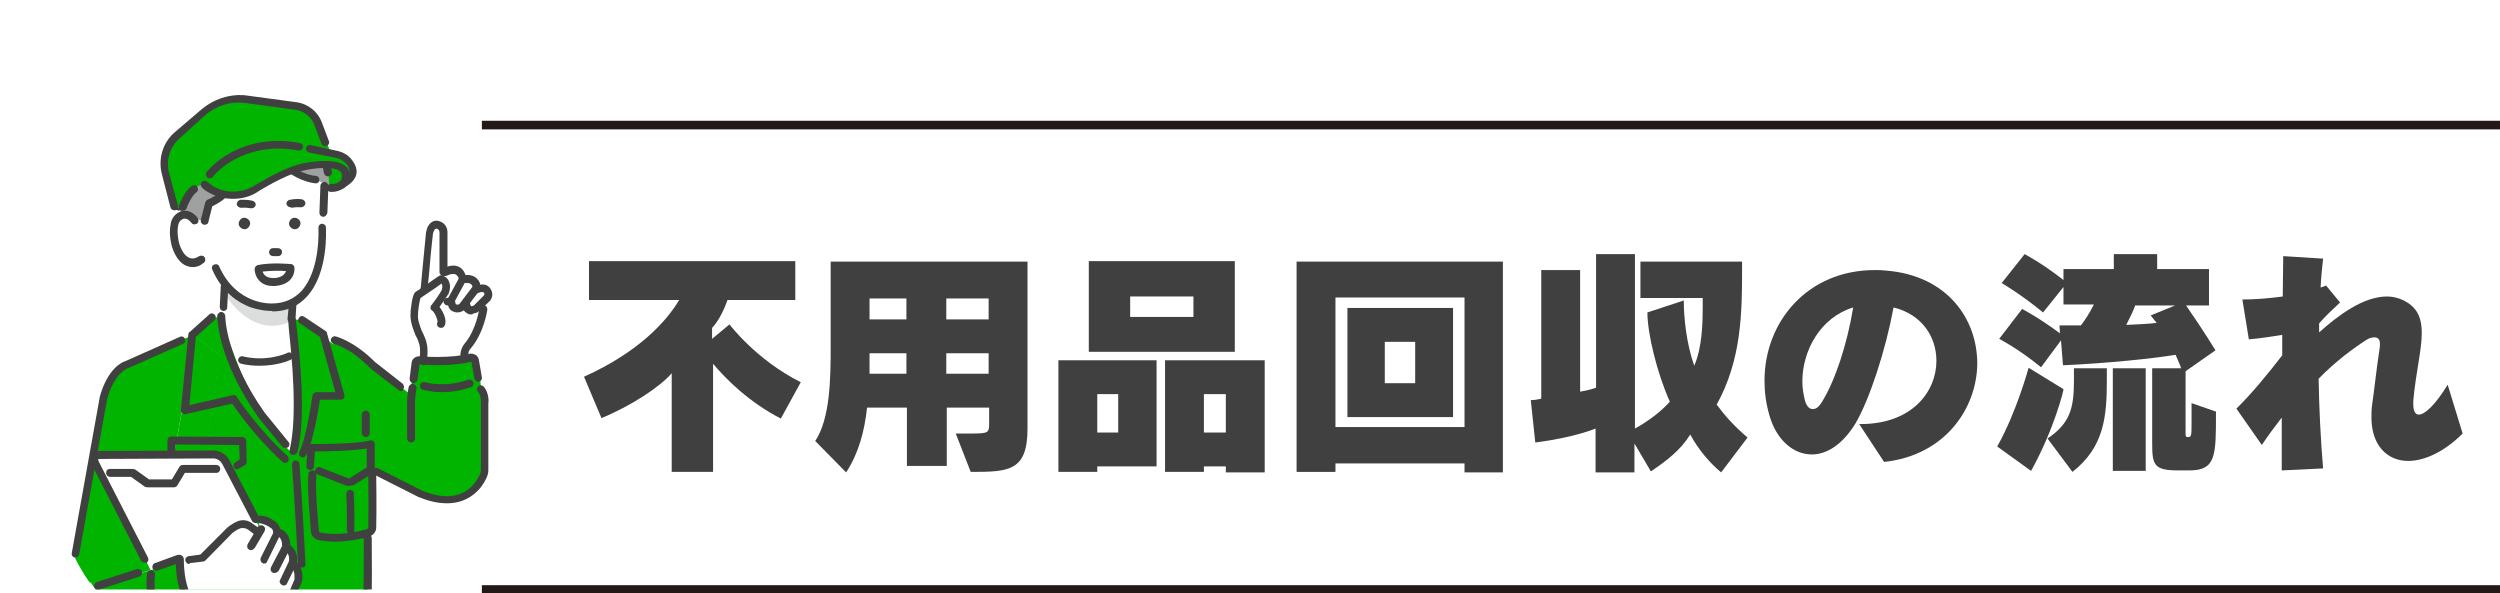
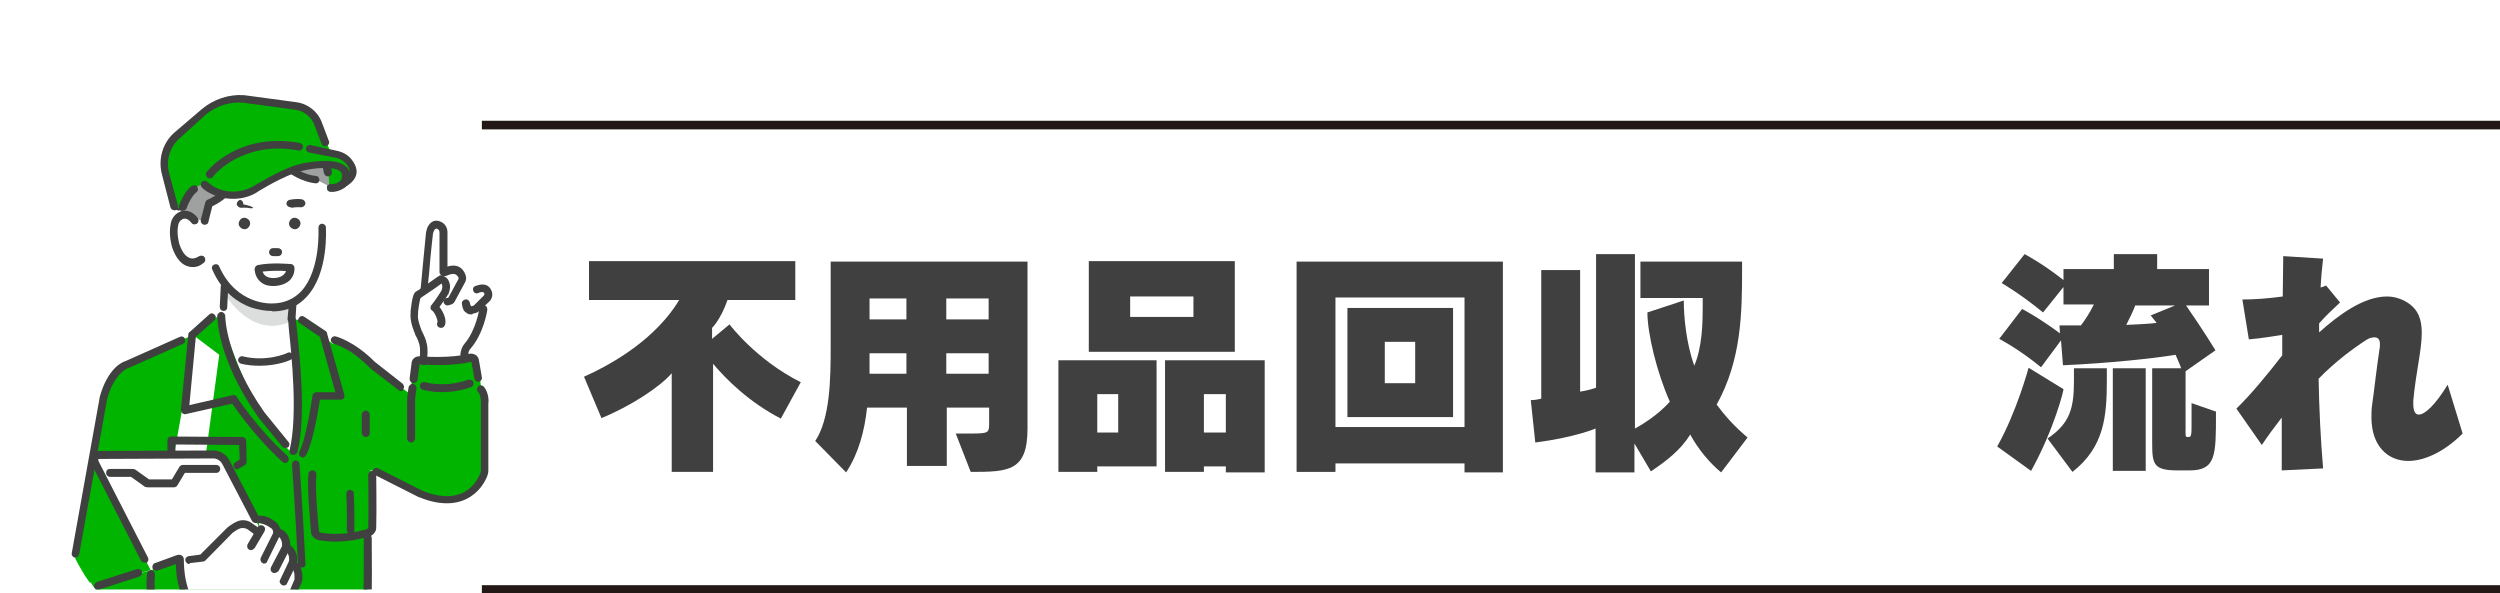
<svg xmlns="http://www.w3.org/2000/svg" xmlns:xlink="http://www.w3.org/1999/xlink" version="1.1" id="レイヤー_1" x="0px" y="0px" viewBox="0 0 501.7 119.1" style="enable-background:new 0 0 501.7 119.1;" xml:space="preserve">
  <style type="text/css">
	.st0{fill:none;}
	.st1{fill:#6AB6D8;}
	.st2{clip-path:url(#SVGID_00000140718478156655343390000002243075764444418210_);}
	.st3{fill:#00B400;}
	.st4{fill:#FFFFFF;}
	.st5{fill:#404040;}
	.st6{fill:#9FA0A0;}
	.st7{fill:#DCDDDD;}
	.st8{fill:url(#SVGID_00000088100144137273655220000005579186046884654474_);}
	.st9{fill:#404040;stroke:#231815;stroke-width:1.731;stroke-miterlimit:10;}
</style>
  <pattern y="119.1" width="19.2" height="19.2" patternUnits="userSpaceOnUse" id="新規パターンスウォッチ_2" viewBox="0 -19.2 19.2 19.2" style="overflow:visible;">
    <g>
      <rect x="0" y="-19.2" class="st0" width="19.2" height="19.2" />
      <circle class="st1" cx="9.6" cy="-9.6" r="6.1" />
      <rect x="0" y="-19.2" class="st0" width="19.2" height="19.2" />
    </g>
  </pattern>
  <g>
    <g>
      <defs>
        <rect id="SVGID_1_" width="111.4" height="118.3" />
      </defs>
      <clipPath id="SVGID_00000077315619252855937870000014569413295064993712_">
        <use xlink:href="#SVGID_1_" style="overflow:visible;" />
      </clipPath>
      <g style="clip-path:url(#SVGID_00000077315619252855937870000014569413295064993712_);">
        <path class="st3" d="M74.6,84.9L72,72.7l-12-8.5l-15-1.6l-5.7,4l-0.2,0.9l4.9,3.7l-6.5,48.3c1.5,2.8,3.3,4.7,3.3,4.7l-4.5,2.9     l-1.5,3l-1.9,0.7c6.7,3.9,14.6,6.1,22.9,6.1c5.5,0,10.8-1,15.8-2.8c0.6-0.2,1.1-0.4,1.7-0.6l0.7-23.8L74.6,84.9z" />
        <path class="st3" d="M20.2,117.2l10.4-2.9l0.2-0.1l8.4-46.7l-0.4-0.3l-14.4,6.3c0,0-3.9,4.2-4.2,9.7l-5.1,28.9     c0.9,1.7,1.8,3.3,2.9,4.8L20.2,117.2z" />
-         <path class="st3" d="M36,112.4c-0.4,2.4,0.5,5,1.6,7.1l6.5-48.3l-4.9-3.7l-8.4,46.7L36,112.4z" />
        <g>
          <path class="st4" d="M84.8,75.4l0.4-4.5c0,0-3.1-6.5-1.5-10.4l1.5-2.1l1.5-12.9c0,0,1.5-1.6,2.3,0.5l0.5,8.7      c0,0,1.7-2.1,3.4,0.7c0,0,2.3,0.5,2.8,2.4c0,0,2.4-0.2,2.2,2.1l-0.9,2.6c0,0-1.8,6.7-3.6,8.3v6.7C93.5,77.4,86.1,80.8,84.8,75.4      z" />
          <path class="st3" d="M82.3,76.4l1.2-4.3c0,0,8,1.8,11.7-0.5l1,5.1C96.2,76.8,87.9,82.3,82.3,76.4z" />
          <path class="st5" d="M85.2,58.9C85.2,58.9,85.1,58.9,85.2,58.9c-0.5,0-0.8-0.4-0.8-0.8c0-0.1,0-0.1,0-0.2      c0.1-0.4,0.2-2.2,0.4-4.1c0.3-3,0.6-6.3,0.7-7.2c0.1-0.4,0.2-1,0.6-1.5c0.5-0.7,1.3-1,2.1-0.7c1,0.3,1.6,1.2,1.6,2.2l0,8      c0,0.4-0.3,0.8-0.8,0.8c0,0,0,0,0,0c-0.4,0-0.8-0.4-0.8-0.8l0-8c0-0.3-0.2-0.6-0.5-0.7c-0.1,0-0.2-0.1-0.5,0.2      c-0.1,0.2-0.2,0.4-0.3,0.7c-0.1,0.9-0.5,4.4-0.7,7.1c-0.1,1.1-0.2,2.2-0.3,3c0,0.4-0.1,0.7-0.1,0.9C86,58.2,85.9,58.9,85.2,58.9      z M84.6,57.6c-0.1,0.1-0.1,0.2-0.2,0.3C84.5,57.7,84.5,57.6,84.6,57.6z M85.2,57.3c-0.1,0-0.2,0-0.3,0.1      C85,57.3,85.1,57.3,85.2,57.3C85.2,57.3,85.2,57.3,85.2,57.3z" />
          <path class="st5" d="M89.8,61.3c-0.4,0-0.7-0.3-0.8-0.7c0-0.4,0.3-0.8,0.7-0.8c0.1,0,0.2,0,0.3-0.1l2-3.7c0.1-0.2,0-0.4-0.2-0.6      c-0.6-0.9-2-0.1-2.1-0.1c-0.4,0.2-0.8,0.1-1.1-0.3c-0.2-0.4-0.1-0.8,0.3-1.1c1-0.6,3.1-1.2,4.2,0.6c0.6,1,0.5,1.7,0.2,2.2      l-2.1,3.9c-0.1,0.1-0.1,0.2-0.3,0.3C91,60.9,90.5,61.2,89.8,61.3C89.9,61.3,89.8,61.3,89.8,61.3z" />
-           <path class="st5" d="M91.8,62.7c-0.2,0-0.4,0-0.6-0.1c-0.8-0.2-1.3-0.8-1.3-1.7c0-0.4,0.3-0.8,0.7-0.8c0.4,0,0.8,0.3,0.8,0.7      c0,0.2,0.1,0.3,0.2,0.3c0.2,0.1,0.5,0,0.6-0.1l2.5-3.3c0.1-0.1,0.1-0.2,0.1-0.3c-0.3-0.7-1.1-0.6-1.1-0.6      c-0.4,0.1-0.8-0.2-0.9-0.7c-0.1-0.4,0.2-0.8,0.7-0.9c0.7-0.1,2.2,0.1,2.8,1.6c0.2,0.6,0.1,1.3-0.3,1.8l-2.5,3.3      C93.1,62.4,92.4,62.7,91.8,62.7z" />
          <path class="st5" d="M94.6,63.1c-0.4,0-0.8-0.1-1.1-0.4c-0.5-0.3-0.7-0.9-0.8-1.7c-0.1-0.4,0.2-0.8,0.7-0.9      c0.4-0.1,0.8,0.2,0.9,0.7c0.1,0.5,0.2,0.6,0.2,0.6c0.1,0.1,0.2,0,0.3,0c0.2,0,0.3-0.1,0.4-0.2l1.9-1.9c0.1-0.1,0.1-0.3,0.1-0.4      c0-0.1-0.1-0.2-0.3-0.3c-0.1,0-0.6,0-0.9,0.2c-0.4,0.2-0.9,0-1-0.4c-0.2-0.4,0-0.9,0.4-1c0.3-0.1,1.3-0.5,2.1-0.2      c0.6,0.2,1,0.7,1.2,1.3c0.2,0.6,0.1,1.2-0.3,1.8c0,0-0.1,0.1-0.1,0.1l-2,1.9c-0.3,0.3-0.8,0.6-1.3,0.6      C94.8,63.1,94.7,63.1,94.6,63.1z" />
          <path class="st5" d="M85,73.3C85,73.3,85,73.3,85,73.3c-0.5,0-0.8-0.4-0.8-0.9l0.1-1.6c0-0.5,0-1-0.1-1.5      c-0.1-0.5-0.4-1.3-0.9-2.2c0,0,0,0,0-0.1c-0.1-0.2-1.1-2.4-0.9-4.2c0-0.1,0-0.2,0-0.4c0.3-2.7,0.6-3.6,1.1-3.9      c0.9-0.5,2.1-1.4,3.1-2.1c1.7-1.2,1.8-1.3,2.2-1.1c0.6,0.2,1.1,0.6,1.3,1.2c0.3,0.7,0.3,1.5-0.1,2.5c0,0,0,0.1-0.1,0.1      c0,0.1-1,1.5-1.7,2.5c0.8,1,1.6,2.8,1,3.8c-0.2,0.4-0.7,0.5-1.1,0.3c-0.4-0.2-0.5-0.7-0.3-1.1c0.1-0.4-0.6-2-1.1-2.3      c-0.2-0.1-0.3-0.3-0.3-0.5c0-0.2,0-0.4,0.2-0.6c0.6-0.7,1.8-2.5,2-2.9c0.2-0.5,0.2-0.9,0.1-1.2c0-0.1-0.1-0.2-0.1-0.2      c-0.3,0.2-0.7,0.5-1.1,0.8c-1,0.7-2.2,1.5-3.1,2.1c-0.1,0.3-0.3,1-0.5,2.8c0,0.2,0,0.3,0,0.4c-0.2,1.1,0.5,2.7,0.7,3.3      c0.5,1,0.9,1.9,1,2.5c0.2,0.7,0.2,1.3,0.2,2l-0.1,1.6C85.8,73,85.4,73.3,85,73.3z M88.1,64.9C88.1,64.9,88.1,64.9,88.1,64.9      C88.1,64.9,88.1,64.9,88.1,64.9z" />
          <path class="st5" d="M93.2,72.9c-0.4,0-0.8-0.3-0.8-0.8l0-1c0,0,0-0.1,0-0.1c0.1-0.7,0.3-1.4,0.8-2c2.4-2.8,3-7.1,3-7.1      c0.1-0.4,0.5-0.7,0.9-0.7c0.4,0.1,0.7,0.4,0.7,0.9c0,0.2-0.7,4.8-3.4,7.9c-0.3,0.3-0.4,0.6-0.4,1l0,0.9      C93.9,72.5,93.6,72.8,93.2,72.9C93.2,72.9,93.2,72.9,93.2,72.9z" />
          <path class="st3" d="M66.9,68.3c0,0,4.2,2.6,8.9,6l6.7,4.9l-0.6,18.9l-15.7-7.9L66.9,68.3z" />
          <path class="st3" d="M82.8,75l-2.4,22.2c0,0,9.3,6.3,14.5,0.8l2.8-4l-1.4-19C96.4,75,89.9,77.2,82.8,75z" />
          <path class="st4" d="M45.2,53.4c0,0.2-0.7,10.3-0.7,10.3s5,19,14.5,27.6c0,0,1.2-12.2,0.7-19.8l-0.9-6.7l-0.4-1.7l0.5-7.3      L45.2,53.4z" />
          <polygon class="st3" points="65,32.5 65.4,38.2 68.4,37.9 71.1,35.2 68.4,32.2     " />
          <path class="st4" d="M65.7,36.7L58.7,29l-16,1.5L39,44.1c0,0-1.3-1.8-2.9-1c-0.6,0.3-1,0.9-1.2,1.6c-0.2,0.9-0.4,2.3,0.2,4.5      c0,0,1.3,5.1,5.3,3l2.9,1.5c3.7,9.4,12.1,8.5,12.1,8.5C65.5,61.8,65,48.3,65,48.3l0.5-5.8l0.2-5.4V36.7z" />
          <path class="st6" d="M63.4,36c-3.2-0.3-6.3-3-7.5-4.3c-0.4-0.4-0.8-0.6-1.2-0.8c-3.5-1.3-6,1.9-6,1.9l-1,1.8      c0,0-0.7,5.2-5.9,6.5l-0.4,3.3l-4.9-1l-0.7-2c-2-11.4,7-12.6,7-12.6l1.7-1.5c0,0,1.4-3.2,8.5-3.1c0,0,11.3,0.3,12.9,10.4      l0.2,2.8L63.4,36z" />
          <path class="st7" d="M44.7,55.4c0,0,5.8,8.4,14.5,5.6v3c0,0-7.3,5.5-14.4-5.4L44.7,55.4z" />
-           <path class="st5" d="M64.9,43.5C64.9,43.5,64.9,43.5,64.9,43.5c-0.5,0-0.8-0.4-0.8-0.8l0.2-5.4c0-0.4,0.4-0.8,0.8-0.8      c0.4,0,0.8,0.4,0.8,0.8l-0.2,5.4C65.6,43.1,65.3,43.5,64.9,43.5z" />
          <path class="st5" d="M54.4,62.4c-0.7,0-2.3-0.1-4.3-0.8c-2.3-0.9-5.5-2.9-7.5-7.5c-0.2-0.4,0-0.9,0.4-1c0.4-0.2,0.9,0,1,0.4      c3.5,7.8,10.5,7.4,10.6,7.4c0,0,0,0,0,0c2.4,0,4.4-0.9,5.9-2.5c3.9-4.3,3.4-12.6,3.4-12.7c0-0.4,0.3-0.8,0.7-0.8      c0.4,0,0.8,0.3,0.8,0.7c0,0.4,0.6,9.1-3.8,13.9c-1.8,2-4.1,3-7,3C54.7,62.4,54.6,62.4,54.4,62.4z" />
          <path class="st5" d="M38.7,53.6c-0.5,0-0.9-0.1-1.4-0.3c-2-0.9-2.7-3.6-2.8-3.8c-0.6-2.3-0.4-3.9-0.2-4.8      c0.2-0.9,0.8-1.7,1.6-2.1c1.8-0.9,3.3,0.4,3.8,1.2c0.2,0.4,0.2,0.8-0.2,1.1c-0.4,0.2-0.8,0.2-1.1-0.2c-0.1-0.1-0.9-1.2-1.8-0.7      c-0.4,0.2-0.7,0.6-0.8,1c-0.2,0.8-0.3,2.1,0.2,4c0.2,0.6,0.8,2.2,1.9,2.7c0.6,0.3,1.3,0.2,2.1-0.3c0.4-0.2,0.9-0.1,1.1,0.3      c0.2,0.4,0.1,0.9-0.3,1.1C40.1,53.4,39.4,53.6,38.7,53.6z" />
          <path class="st5" d="M49.1,46L49.1,46c-0.6,0-1.2-0.5-1.2-1.1l0,0c0-0.6,0.5-1.2,1.1-1.2l0,0c0.6,0,1.2,0.5,1.2,1.1l0,0      C50.2,45.4,49.7,46,49.1,46z" />
          <path class="st5" d="M59.2,46L59.2,46c-0.6,0-1.2-0.5-1.2-1.1l0,0c0-0.6,0.5-1.2,1.1-1.2l0,0c0.6,0,1.2,0.5,1.2,1.1l0,0      C60.3,45.4,59.8,46,59.2,46z" />
-           <path class="st5" d="M50.5,41.8c-0.1,0-0.1,0-0.2,0c-0.9-0.2-1.9-0.1-1.9-0.1c-0.4,0-0.8-0.3-0.9-0.7c0-0.4,0.3-0.8,0.7-0.9      c0.1,0,1.3-0.1,2.5,0.2c0.4,0.1,0.7,0.5,0.6,0.9C51.2,41.5,50.9,41.8,50.5,41.8z" />
+           <path class="st5" d="M50.5,41.8c-0.1,0-0.1,0-0.2,0c-0.9-0.2-1.9-0.1-1.9-0.1c-0.4,0-0.8-0.3-0.9-0.7c0-0.4,0.3-0.8,0.7-0.9      c0.4,0.1,0.7,0.5,0.6,0.9C51.2,41.5,50.9,41.8,50.5,41.8z" />
          <path class="st5" d="M58.3,41.6c-0.4,0-0.7-0.3-0.8-0.6c-0.1-0.4,0.2-0.8,0.6-0.9c0.1,0,1.3-0.3,2.5-0.1      c0.4,0.1,0.7,0.4,0.7,0.9c-0.1,0.4-0.5,0.7-0.9,0.7c-0.9-0.1-1.9,0.1-1.9,0.1C58.4,41.6,58.4,41.6,58.3,41.6z" />
          <path class="st5" d="M55.8,51.4h-1c-0.4,0-0.8-0.3-0.8-0.8c0-0.4,0.3-0.8,0.8-0.8h1c0.4,0,0.8,0.3,0.8,0.8      C56.6,51,56.3,51.4,55.8,51.4z" />
          <path class="st5" d="M41.1,45.1c-0.1,0-0.1,0-0.2,0c-0.4-0.1-0.7-0.5-0.6-1l0.9-3.5c0.1-0.2,0.2-0.4,0.4-0.5      c4.5-1.9,5.2-5.6,5.2-5.6c0.1-0.4,0.5-0.7,0.9-0.6c0.4,0.1,0.7,0.5,0.6,0.9c0,0.2-0.8,4.3-5.7,6.6l-0.8,3.2      C41.8,44.9,41.4,45.1,41.1,45.1z" />
          <path class="st5" d="M63.4,36.8C63.4,36.8,63.3,36.8,63.4,36.8c-3-0.3-5.3-2-6.8-3.1c-0.3-0.2-0.5-0.4-0.8-0.5      c-1.1-0.7-1.5-1-1.9-1.1c-2.9-1.1-4.6,1.3-4.6,1.3c-0.3,0.4-0.7,0.4-1.1,0.2c-0.4-0.3-0.4-0.7-0.2-1.1c0.8-1.2,3.3-3,6.4-1.9      c0.6,0.2,1.1,0.6,2.2,1.3c0.2,0.2,0.5,0.4,0.8,0.6c1.5,1.1,3.5,2.6,6,2.8c0.4,0,0.7,0.4,0.7,0.8C64.1,36.5,63.8,36.8,63.4,36.8z      " />
          <path class="st5" d="M65.8,35.4c-0.4,0-0.7-0.3-0.8-0.7c-0.6-3.9-2.8-6.7-6.5-8.4c-2.9-1.3-5.6-1.4-5.6-1.4      c-6.4-0.1-7.8,2.6-7.8,2.6c-0.2,0.4-0.6,0.6-1,0.4c-0.4-0.2-0.6-0.6-0.4-1c0.1-0.2,1.7-3.7,9.2-3.5c0.1,0,3,0.1,6.2,1.5      c4.2,1.9,6.8,5.2,7.5,9.6c0.1,0.4-0.2,0.8-0.7,0.9C65.9,35.4,65.8,35.4,65.8,35.4z" />
          <path class="st5" d="M35.7,42.2c-0.4,0-0.7-0.3-0.8-0.6c-0.7-4.1-0.2-7.4,1.6-9.8c2.3-3.2,5.8-3.7,6-3.7      c0.4-0.1,0.8,0.2,0.9,0.7c0.1,0.4-0.2,0.8-0.7,0.9l0,0c0,0-3,0.4-5,3.1c-1.5,2.1-2,5-1.3,8.6c0.1,0.4-0.2,0.8-0.6,0.9      C35.8,42.2,35.7,42.2,35.7,42.2z" />
          <path class="st5" d="M58.5,64.8C58.5,64.8,58.5,64.8,58.5,64.8c-0.5,0-0.8-0.4-0.8-0.8l0.3-3.2c0-0.4,0.4-0.8,0.8-0.7      c0.4,0,0.8,0.4,0.7,0.8L59.3,64C59.3,64.4,58.9,64.8,58.5,64.8z" />
          <path class="st5" d="M44.9,62.4C44.9,62.4,44.8,62.4,44.9,62.4c-0.5,0-0.8-0.4-0.8-0.8l0.2-4.1c0-0.4,0.4-0.8,0.8-0.7      c0.4,0,0.8,0.4,0.7,0.8l-0.2,4.1C45.6,62.1,45.3,62.4,44.9,62.4z" />
          <path class="st5" d="M15.1,111.9c0,0-0.1,0-0.1,0c-0.4-0.1-0.7-0.5-0.6-0.9L20,79.8c0,0,0,0,0-0.1c1.6-5.8,4.6-7.1,5.1-7.2      l11-4.9c0.4-0.2,0.9,0,1,0.4c0.2,0.4,0,0.9-0.4,1l-11,4.9c0,0-0.1,0-0.1,0c0,0-2.7,1-4.1,6.2l-5.6,31.1      C15.8,111.6,15.5,111.9,15.1,111.9z" />
          <path class="st4" d="M61.2,126.8l-22.9,0.1c-0.9,0-2-0.7-2.4-1.5L19.1,92.8c-0.4-0.8-0.1-1.5,0.9-1.5l22.9-0.1      c0.9,0,2,0.7,2.4,1.5L62,125.2C62.5,126.1,62.1,126.8,61.2,126.8z" />
          <pattern id="SVGID_00000007399637872990047210000010077743314835053954_" xlink:href="#譁ｰ隕上ヱ繧ｿ繝ｼ繝ｳ繧ｹ繧ｦ繧ｩ繝メ_2" patternTransform="matrix(5.108244e-02 -5.108244e-02 5.108244e-02 5.108244e-02 -7539.312 -8254.769)">
				</pattern>
          <path style="fill:url(#SVGID_00000007399637872990047210000010077743314835053954_);" d="M61.2,126.8l-22.9,0.1      c-0.9,0-2-0.7-2.4-1.5L19.1,92.8c-0.4-0.8-0.1-1.5,0.9-1.5l22.9-0.1c0.9,0,2,0.7,2.4,1.5L62,125.2      C62.5,126.1,62.1,126.8,61.2,126.8z" />
          <path class="st4" d="M37.5,112.4l3.1-0.3l5.6-6c0,0,3.5-0.2,5.3,0.2c1,0.2,0.1-1.8,0.8-2c0,0,2.6,0.8,3.3,2.5      c0,0,1.1-0.2,1.8,2.3c0,0,1.2,0.3,1.4,3l0.2,1.4c0,0,1.5,0.9,1.2,3l-2.4,4.1c0,0-1.9,1.2-5.3,0.7l-7.5,0.1l-5,2.6      c0,0-4.9-8.3-4.3-11.2L37.5,112.4z" />
          <path class="st5" d="M34.9,97.8h-5.3c-0.2,0-0.3-0.1-0.5-0.1l-2.8-2h-4.2c-0.4,0-0.8-0.3-0.8-0.8s0.3-0.8,0.8-0.8h4.5      c0.2,0,0.3,0.1,0.5,0.1l2.8,2h4.6l1.5-2.5c0.1-0.2,0.4-0.4,0.7-0.4h6.7c0.4,0,0.8,0.3,0.8,0.8c0,0.4-0.3,0.8-0.8,0.8h-6.3      l-1.5,2.5C35.5,97.6,35.2,97.8,34.9,97.8z" />
          <path class="st5" d="M43.8,127.7c-0.4,0-0.8-0.3-0.8-0.8c0-0.4,0.3-0.8,0.8-0.8l17.4-0.1c0.2,0,0.2,0,0.3-0.1c0,0,0-0.1-0.1-0.4      l-2.4-4.7c-0.2-0.4,0-0.9,0.3-1.1c0.4-0.2,0.9,0,1.1,0.3l2.4,4.7c0.3,0.7,0.4,1.3,0,1.9c-0.3,0.5-0.9,0.8-1.6,0.8L43.8,127.7      C43.8,127.7,43.8,127.7,43.8,127.7z" />
          <path class="st5" d="M29,112.9c-0.3,0-0.6-0.2-0.7-0.4l-9.9-19.3c-0.3-0.7-0.4-1.3,0-1.9c0.3-0.5,0.9-0.8,1.6-0.8l22.9-0.1      c0,0,0,0,0,0c1.2,0,2.5,0.8,3.1,1.9l6,11.5c0.2,0.4,0,0.9-0.3,1.1c-0.4,0.2-0.9,0-1.1-0.3l-6-11.5c-0.3-0.6-1.1-1.1-1.7-1.1      c0,0,0,0,0,0l-22.9,0.1c-0.2,0-0.2,0-0.3,0.1c0,0,0,0.1,0.1,0.4l9.9,19.3c0.2,0.4,0,0.9-0.3,1.1C29.2,112.8,29.1,112.9,29,112.9      z" />
          <path class="st5" d="M38,113.2c-0.4,0-0.7-0.3-0.8-0.7c-0.1-0.4,0.2-0.8,0.7-0.9l2.3-0.3l5.4-5.4c0,0,0,0,0,0      c0,0,0.9-0.8,2.1-1.3c1-0.4,2.2-0.2,3,0.5L52,106c0.3,0.3,0.4,0.8,0.1,1.1c-0.3,0.3-0.8,0.4-1.1,0.1l-1.2-0.9      c-0.4-0.3-1-0.4-1.5-0.3c-0.9,0.3-1.5,0.9-1.6,0.9l-5.5,5.6c-0.1,0.1-0.3,0.2-0.5,0.2l-2.6,0.3C38.1,113.1,38,113.2,38,113.2z" />
          <path class="st5" d="M53,113.1c-0.1,0-0.2,0-0.3-0.1c-0.4-0.2-0.5-0.7-0.4-1l2.5-5c0.1-0.6-0.3-1-0.4-1l-0.6-0.4      c-0.5-0.3-1.1-0.5-1.7-0.6c-0.4-0.1-0.7-0.4-0.7-0.8c0-0.4,0.4-0.7,0.8-0.7h0.4c0.2,0,0.3,0.1,0.5,0.1c0.6,0.1,1.1,0.4,1.6,0.7      l0.6,0.4c0,0,0,0,0,0c0.5,0.4,1.2,1.3,0.9,2.7c0,0.1,0,0.1-0.1,0.2l-2.5,5.1C53.6,112.9,53.3,113.1,53,113.1z" />
          <path class="st5" d="M55.1,115c-0.1,0-0.2,0-0.4-0.1c-0.4-0.2-0.5-0.7-0.3-1.1l2.2-4.2c0.1-1.5-0.7-1.9-0.8-2      c-0.4-0.2-0.6-0.6-0.4-1c0.2-0.4,0.6-0.6,1-0.4c0.8,0.3,2.1,1.5,1.8,3.8c0,0.1,0,0.2-0.1,0.3l-2.2,4.3      C55.6,114.8,55.4,115,55.1,115z M57.3,109.9L57.3,109.9L57.3,109.9z" />
          <path class="st5" d="M56.9,117.5c-0.1,0-0.2,0-0.3-0.1c-0.4-0.2-0.6-0.7-0.4-1l1.8-3.8c0.2-1.5-0.7-2-0.8-2      c-0.4-0.2-0.6-0.6-0.4-1c0.2-0.4,0.6-0.6,1-0.4c0.8,0.3,2.1,1.5,1.8,3.8c0,0.1,0,0.2-0.1,0.2l-1.9,3.9      C57.5,117.4,57.2,117.5,56.9,117.5z M58.8,112.8L58.8,112.8L58.8,112.8z" />
          <path class="st5" d="M42.1,123.2c-0.3,0-0.6-0.2-0.7-0.4c-0.2-0.4,0-0.9,0.4-1l2.5-1.2c0.1,0,0.2-0.1,0.3-0.1l9.8-0.1      c2.9,0,3.7-1.7,3.7-1.8l1-2.3c0-0.1,0-0.1,0-0.2c0.1-1.6-0.5-2-0.5-2c0,0,0,0,0,0l0.8-1.4c0.1,0.1,1.4,0.9,1.3,3.4      c0,0.2-0.1,0.4-0.1,0.6c0,0,0,0,0,0.1l-1.1,2.3c0,0.1-1.2,2.7-5.1,2.7l-9.6,0.1l-2.4,1.1C42.3,123.2,42.2,123.2,42.1,123.2z" />
          <path class="st5" d="M73.1,133.7C73,133.7,73,133.7,73.1,133.7c-0.5-0.1-0.8-0.4-0.8-0.9C73,127.2,73,117.1,73,108      c0-0.4,0.3-0.8,0.8-0.8c0,0,0,0,0,0c0.4,0,0.8,0.3,0.8,0.8c0.1,9.2,0,19.3-0.7,25C73.8,133.4,73.5,133.7,73.1,133.7z" />
          <path class="st5" d="M73.4,87.7C73.4,87.7,73.4,87.7,73.4,87.7c-0.4,0-0.8-0.4-0.8-0.8l0-3.7c0-0.4,0.4-0.8,0.8-0.8c0,0,0,0,0,0      c0.4,0,0.8,0.4,0.8,0.8l0,3.7C74.2,87.4,73.8,87.7,73.4,87.7z" />
          <path class="st5" d="M50.4,110.4c-0.1,0-0.3,0-0.4-0.1c-0.4-0.2-0.5-0.7-0.3-1.1l2-3.4c0.2-0.4,0.7-0.5,1.1-0.3      c0.4,0.2,0.5,0.7,0.3,1.1l-2,3.4C50.9,110.2,50.6,110.4,50.4,110.4z" />
          <path class="st3" d="M41,36.8c0,0,4.3,3.4,8.5,1.5c0,0,14.4-8.5,19.5-4.7l0.9,1.7c0,0,2.2-2.2-0.9-4.2l-2.8-0.9l-3.3-8l-14.8-3      c0,0-4.1-0.2-6.3,2.5l-8.2,7.2c0,0-1.4,2-0.3,5.1l2.1,7.6l1.2,0.5c0,0,0.3-1.8,1.7-4.1L41,36.8z" />
          <path class="st5" d="M46.8,39.9c-1.7,0-3.3-0.4-4.8-1.2c-1-0.5-1.5-1.1-1.5-1.1c-0.3-0.3-0.3-0.8,0-1.1c0.3-0.3,0.8-0.3,1.1,0      c0,0,0.5,0.4,1.2,0.9c2.6,1.5,5.9,1.4,8.5-0.3c0.6-0.3,5.5-3.4,9-4.2c0.7-0.2,7-1.5,9.1,0.5c0.5,0.4,1,1.2,0.7,2.5      c-0.1,0.4-0.2,1.1-0.7,1.6c-0.9,0.7-2.1,1.1-3.1,1c-0.4,0-0.7-0.4-0.7-0.9c0-0.4,0.4-0.7,0.9-0.7c0.5,0.1,1.3-0.1,1.9-0.7      c0.1-0.1,0.2-0.5,0.2-0.7c0.1-0.6-0.1-0.9-0.3-1.1c-1.2-1.1-5.4-0.7-7.7-0.1c-2.7,0.6-6.6,2.8-8.6,4      C50.5,39.4,48.6,39.9,46.8,39.9z" />
          <path class="st5" d="M69.4,37.3c-0.2,0-0.5-0.1-0.6-0.3c-0.3-0.3-0.2-0.8,0.2-1.1c1.6-1.2,1.2-2,0.6-2.9c-0.5-0.6-1.2-1.1-2-1.3      L62,30.6c-0.4-0.1-0.7-0.5-0.6-0.9c0.1-0.4,0.5-0.7,0.9-0.6l5.5,1.2c1.2,0.3,2.2,0.9,2.9,1.9c1.4,1.9,1.1,3.6-0.9,5      C69.7,37.3,69.5,37.3,69.4,37.3z" />
          <path class="st5" d="M42.1,35.8c-0.2,0-0.3-0.1-0.5-0.2c-0.3-0.3-0.4-0.8-0.1-1.1c0.1-0.1,1.6-2.1,4.7-3.8c2.9-1.6,7.6-3.2,14-2      c0.4,0.1,0.7,0.5,0.6,0.9c-0.1,0.4-0.5,0.7-0.9,0.6c-11.4-2.1-17.2,5.2-17.2,5.3C42.6,35.7,42.3,35.8,42.1,35.8z" />
          <path class="st5" d="M36.7,42.3c-0.1,0-0.2,0-0.3,0c-0.4-0.2-0.6-0.6-0.5-1c1.1-2.9,2.4-3.9,2.6-4c0.4-0.2,0.8-0.2,1.1,0.2      c0.2,0.4,0.2,0.8-0.2,1.1c0,0-1.1,0.8-2,3.3C37.3,42.1,37,42.3,36.7,42.3z" />
          <path class="st5" d="M35,42.2c-0.3,0-0.7-0.2-0.8-0.6L32.5,35c-0.8-3,0.1-6.3,2.5-8.4l5.5-4.7c2.4-2,5.4-3,8.5-2.8c0,0,0,0,0,0      l10.4,1.4c2.4,0.3,4.4,1.9,5.2,4.1l1.4,3.7c0.2,0.4-0.1,0.9-0.5,1c-0.4,0.2-0.9-0.1-1-0.5l-1.4-3.7c-0.6-1.7-2.2-2.9-4-3.1      l-10.4-1.4c-2.7-0.2-5.3,0.7-7.4,2.4L36,27.8c-1.9,1.7-2.7,4.3-2.1,6.8l1.8,6.6c0.1,0.4-0.1,0.8-0.5,1      C35.2,42.2,35.1,42.2,35,42.2z" />
          <path class="st5" d="M57.2,89.9c-0.2,0-0.5-0.1-0.6-0.3l-4.8-5.9c0,0,0,0,0,0c-8.2-11.7-8.2-20-8.2-20.3c0-0.4,0.4-0.8,0.8-0.8      c0,0,0,0,0,0c0.4,0,0.8,0.4,0.8,0.8c0,0.1,0,8.2,7.9,19.4l4.8,5.9c0.3,0.3,0.2,0.8-0.1,1.1C57.6,89.8,57.4,89.9,57.2,89.9z" />
          <path class="st5" d="M57.2,92.9c-0.2,0-0.4-0.1-0.5-0.2c-5.1-4.6-9-10.1-10.1-11.7l-9.3,2.1c-0.2,0.1-0.5,0-0.7-0.2      c-0.2-0.2-0.3-0.4-0.3-0.7l1.5-15.1c0-0.2,0.1-0.4,0.3-0.5l3.9-3.5c0.3-0.3,0.8-0.3,1.1,0.1c0.3,0.3,0.3,0.8-0.1,1.1l-3.7,3.3      L38,81.3l8.7-2c0.3-0.1,0.7,0.1,0.8,0.3c0,0.1,4.4,6.7,10.2,11.9c0.3,0.3,0.3,0.8,0.1,1.1C57.7,92.8,57.5,92.9,57.2,92.9z" />
          <path class="st5" d="M58.9,91.3c-0.1,0-0.1,0-0.2,0c-0.4-0.1-0.7-0.5-0.6-0.9c1.7-6.9,0.4-19.3-0.1-24c-0.2-2.3-0.2-2.3,0-2.6      c0.1-0.2,0.4-0.3,0.6-0.3c0.4,0,0.8,0.3,0.8,0.8c0,0,0,0.1,0,0.1c0,0.2,0.1,1,0.2,1.8c0.5,4.8,1.9,17.4,0.1,24.5      C59.5,91.1,59.2,91.3,58.9,91.3z M59.1,64.9C59,65,58.8,65,58.6,65C58.8,65,59,65,59.1,64.9z" />
          <path class="st5" d="M60.8,91.8c-0.1,0-0.2,0-0.4-0.1c-0.4-0.2-0.5-0.7-0.3-1.1c1.4-2.7,2.6-11.1,2.6-11.2      c0.1-0.4,0.4-0.7,0.8-0.7h3.8l-3.1-11.1l-4-2.7c-0.4-0.2-0.5-0.7-0.2-1.1c0.2-0.4,0.7-0.5,1.1-0.2l4.2,2.8      c0.2,0.1,0.3,0.3,0.3,0.4l3.5,12.4c0.1,0.2,0,0.5-0.1,0.7c-0.1,0.2-0.4,0.3-0.6,0.3h-4.2c-0.3,2.1-1.4,8.5-2.7,11      C61.3,91.6,61,91.8,60.8,91.8z" />
          <path class="st5" d="M52.1,73.4c-1.2,0-2.4-0.1-3.7-0.4c-0.4-0.1-0.7-0.5-0.6-0.9c0.1-0.4,0.5-0.7,0.9-0.6      c4.8,1.2,8.9-0.6,9-0.7c0.4-0.2,0.9,0,1,0.4c0.2,0.4,0,0.9-0.4,1C58.2,72.3,55.7,73.4,52.1,73.4z" />
-           <path class="st5" d="M70,97.5c-0.2,0-0.5,0-0.7-0.1l-5.6-2.2c-0.4-0.2-0.6-0.6-0.4-1c0.2-0.4,0.6-0.6,1-0.4l5.6,2.2      c0.1,0,0.2,0,0.2,0l3.5-2.2v-3.8c-3,0.5-8.4,0.6-10.4,0.6l-0.2,3c0,0.4-0.4,0.8-0.8,0.7c-0.4,0-0.8-0.4-0.7-0.8l0.2-3.7      c0-0.4,0.4-0.7,0.8-0.7c0,0,0,0,0,0c0.1,0,8.8,0.1,11.7-0.7c0.2-0.1,0.5,0,0.7,0.1c0.2,0.1,0.3,0.4,0.3,0.6v5.2      c0,0.3-0.1,0.5-0.4,0.7l-3.9,2.4C70.6,97.4,70.3,97.5,70,97.5z" />
          <path class="st5" d="M70.4,107.2C70.4,107.2,70.4,107.2,70.4,107.2c-0.4,0-0.8-0.4-0.8-0.8c0.1-2.9-0.1-7.3-0.1-7.3      c0-0.4,0.3-0.8,0.7-0.8c0.4,0,0.8,0.3,0.8,0.7c0,0,0.2,4.5,0.1,7.5C71.2,106.9,70.8,107.2,70.4,107.2z" />
          <path class="st5" d="M67.3,108.7c-1,0-2.1-0.1-3.3-0.3c-0.9-0.2-1.6-0.9-1.6-1.8c-0.2-2.5-0.8-8.8-0.5-11.5      c0-0.4,0.4-0.7,0.9-0.7c0.4,0,0.7,0.4,0.7,0.9c-0.3,2.7,0.3,9.2,0.5,11.2c0,0.2,0.2,0.4,0.4,0.4c4,0.7,7.8-0.3,9.2-0.7      c0.2-0.1,0.3-0.2,0.3-0.4c0.1-3.2,0-10.4,0-10.5c0-0.4,0.3-0.8,0.8-0.8c0,0,0,0,0,0c0.4,0,0.8,0.3,0.8,0.8c0,0.3,0.1,7.3,0,10.6      c0,0.8-0.6,1.5-1.4,1.8C72.9,108,70.3,108.7,67.3,108.7z" />
          <path class="st5" d="M47.6,94.2c-0.2,0-0.5-0.1-0.6-0.3c-0.2-0.4-0.2-0.8,0.2-1.1l0.9-0.6l-0.1-2.9l-12.8-0.1v1.3      c0,0.4-0.3,0.8-0.8,0.8c-0.4,0-0.8-0.3-0.8-0.8v-2.1c0-0.2,0.1-0.4,0.2-0.6c0.1-0.1,0.3-0.2,0.5-0.2c0,0,0,0,0,0l14.3,0.1      c0.4,0,0.8,0.3,0.8,0.8l0.1,4.1c0,0.3-0.1,0.5-0.3,0.7L48,94C47.9,94.1,47.7,94.2,47.6,94.2z" />
          <path class="st5" d="M60.2,137.3c-0.1,0-0.2,0-0.2,0c-0.4-0.1-0.6-0.6-0.5-1c0.6-1.8,0.6-4.9,0.6-6.7c0-0.6,0-1.1,0-1.4      c0-0.4,0.4-0.8,0.8-0.7c0.4,0,0.8,0.4,0.7,0.8c0,0.3,0,0.8,0,1.3c0,2.1,0,5.2-0.7,7.2C60.8,137.1,60.5,137.3,60.2,137.3z" />
          <path class="st5" d="M60.6,113.9c-0.4,0-0.8-0.3-0.8-0.7c-0.5-10.2-1.2-19.9-1.2-20c0-0.4,0.3-0.8,0.7-0.8      c0.4,0,0.8,0.3,0.8,0.7c0,0.1,0.7,9.8,1.2,20.1C61.4,113.5,61.1,113.9,60.6,113.9C60.7,113.9,60.7,113.9,60.6,113.9z" />
          <path class="st5" d="M82.5,88.8C82.5,88.8,82.5,88.8,82.5,88.8c-0.4,0-0.8-0.4-0.8-0.8l0-7.4c0-0.8,0.1-1.5,0.2-2.3l0.1-0.6      c0.1-0.4,0.5-0.7,0.9-0.7c0.4,0.1,0.7,0.5,0.7,0.9l-0.1,0.6c0,0,0,0,0,0c-0.1,0.6-0.2,1.3-0.2,2l0,7.4      C83.3,88.5,82.9,88.8,82.5,88.8z" />
          <path class="st5" d="M89.7,101c-1.5,0-3.4-0.3-5.5-1.2c0,0,0,0-0.1,0l-8.9-4.5c-0.4-0.2-0.5-0.7-0.3-1c0.2-0.4,0.7-0.5,1-0.3      l8.9,4.5c6.4,2.6,9.5-0.1,10.7-1.9c0.3-0.4,1-1.5,1-2.2l0-13.6c0,0,0,0,0,0c0-0.4,0-1.6-0.6-2.2c-0.3-0.3-0.2-0.8,0.1-1.1      c0.3-0.3,0.8-0.2,1.1,0.1c1,1.2,1,3,0.9,3.3l0,13.5c0,1-0.6,2.1-1.3,3.1C95.9,98.6,93.8,101,89.7,101z" />
          <path class="st5" d="M80.5,78.5c-0.2,0-0.3-0.1-0.5-0.2l-5.7-4.4c0,0,0,0-0.1-0.1C70.3,69.8,67,69,67,69      c-0.4-0.1-0.7-0.5-0.6-0.9c0.1-0.4,0.5-0.7,0.9-0.6c0.1,0,3.7,0.9,7.9,5.1l5.6,4.4c0.3,0.3,0.4,0.8,0.1,1.1      C80.9,78.4,80.7,78.5,80.5,78.5z" />
          <path class="st5" d="M54.9,57.4c-1.2,0-2.1-0.3-2.8-1c-1-1-1-2.3-1-2.4c0-0.4,0.3-0.7,0.6-0.8c2.9-0.6,6.6-0.2,6.7-0.2      c0.4,0,0.7,0.4,0.7,0.8c0,1-0.3,1.8-1,2.5C56.9,57.4,55,57.4,54.9,57.4C55,57.4,54.9,57.4,54.9,57.4z M52.7,54.5      c0.2,0.6,0.7,1.3,2.2,1.3c0,0,0,0,0,0c0.2,0,2,0,2.5-1.4C56.4,54.3,54.5,54.3,52.7,54.5z" />
          <path class="st5" d="M88.6,78.7c-2.3,0-3.7-0.5-3.8-0.5c-0.4-0.1-0.6-0.6-0.5-1c0.1-0.4,0.6-0.6,1-0.5c0,0,3.8,1.2,8.7-0.5      c0.4-0.1,0.9,0.1,1,0.5c0.1,0.4-0.1,0.9-0.5,1C92.2,78.5,90.2,78.7,88.6,78.7z" />
          <path class="st5" d="M83,76.9C83,76.9,82.9,76.9,83,76.9c-0.5-0.1-0.8-0.4-0.8-0.9l0.4-3.2c0.1-0.8,0.8-1.3,1.5-1.3      c1.4,0.1,6.4,0.4,10.1-0.5c0.4-0.1,0.8,0,1.2,0.2c0.4,0.2,0.6,0.6,0.7,1l0.6,3.5c0.1,0.4-0.2,0.8-0.6,0.9      c-0.4,0.1-0.8-0.2-0.9-0.6l-0.6-3.4c-3.7,0.9-8.4,0.7-10.4,0.5l-0.4,3.1C83.7,76.6,83.4,76.9,83,76.9z M94.6,72.6L94.6,72.6      L94.6,72.6z" />
        </g>
        <path class="st3" d="M37.7,119.5c-1.1-2.1-2-4.7-1.6-7.1l-5.2,1.8l-0.2,0.1l-10.4,2.9l-2.1-0.3c0.5,0.8,1.1,1.5,1.7,2.3     c2.5,3.2,5.4,6.1,8.7,8.6c1.5,1.1,3.1,2.2,4.7,3.1l1.9-0.7l1.5-3l4.5-2.9C41,124.3,39.1,122.3,37.7,119.5z" />
        <path class="st5" d="M19.6,118.3c-0.3,0-0.6-0.2-0.7-0.5c-0.1-0.4,0.1-0.8,0.5-1l8.1-2.6c0.4-0.1,0.8,0.1,1,0.5     c0.1,0.4-0.1,0.8-0.5,1l-8.1,2.6C19.8,118.2,19.7,118.3,19.6,118.3z" />
        <path class="st5" d="M37.8,127.7c-0.3,0-0.5-0.1-0.7-0.4c-0.2-0.4-0.1-0.8,0.2-1.1l2.8-1.9c-4.2-3.1-4.8-8.6-4.8-11.1l-3.7,1.3     c-0.4,0.1-0.9-0.1-1-0.5c-0.1-0.4,0.1-0.9,0.5-1l4.4-1.6c0.3-0.1,0.7-0.1,1,0.1c0.3,0.2,0.4,0.5,0.4,0.9c0,1.2,0,7.6,4.2,10.6     c0.4,0.3,0.6,0.8,0.6,1.3c0,0.5-0.3,0.9-0.7,1.2l-2.9,1.9C38.1,127.7,37.9,127.7,37.8,127.7z" />
        <path class="st5" d="M33.6,131.6c-0.3,0-0.6-0.2-0.7-0.5c-0.2-0.4,0-0.9,0.4-1l0.3-0.1c0.3-0.1,1-0.6,1.2-1.2     c0.1-0.4,0.5-0.7,0.9-0.6c0.4,0.1,0.7,0.5,0.6,0.9c-0.4,1.4-1.9,2.2-2,2.2l-0.3,0.1C33.8,131.5,33.7,131.6,33.6,131.6z" />
        <path class="st5" d="M35.5,127.8c-0.1,0-0.2,0-0.2,0c-7.1-2.2-5.8-12.3-5.8-12.7c0.1-0.4,0.5-0.7,0.9-0.7     c0.4,0.1,0.7,0.5,0.7,0.9c0,0.1-1.1,9.3,4.7,11c0.4,0.1,0.6,0.6,0.5,1C36.2,127.6,35.8,127.8,35.5,127.8z" />
      </g>
    </g>
    <g>
      <g>
        <path class="st5" d="M156.7,84c-6.4-3.3-11-7.9-13.6-11v21.7h-8.3V74.9c-2.3,2.7-8.2,6.6-14.1,9l-3.5-8.3     c11.1-5,16.6-11.2,19.1-15.4h-18.1v-7.8h41.4v7.8h-13.6c-1.4,4-3.1,5.6-3.1,5.6V68l3.5-2.9c0,0,5.3,7.1,14.3,11.6L156.7,84z" />
        <path class="st5" d="M194.8,94.7l-3-7.7c1.1,0,2.1,0,2.9,0c3.7,0,3.8-0.1,3.8-2.1v-3.1h-8.5v11.7h-8V81.8H174     c-0.5,4.7-1.7,9.2-4.2,13l-6.2-6.3c3-4.5,3.1-12.5,3.1-18.9c0-0.4,0-0.7,0-1.1v-16h39.5V86C206.2,94.6,202.4,94.7,194.8,94.7z      M181.9,59.9h-7.4v4.2h7.4V59.9z M181.9,70.9h-7.4c0,1.2,0,2.8,0,4.1h7.4V70.9z M198.4,59.9h-8.5v4.2h8.5V59.9z M198.4,70.9h-8.5     V75h8.5V70.9z" />
        <path class="st5" d="M220.2,93.6v1.1h-7.8V72.3h19.7v21.3H220.2z M218.5,70.6V52.4h29.3v18.2H218.5z M224.4,79.1h-4.2v7.7h4.2     V79.1z M239.5,59.5h-12.7v4.1h12.7V59.5z M246,94.7v-1.1h-4.4v1.1h-7.8V72.3h20v22.5H246z M246,79.1h-4.4v7.7h4.4V79.1z" />
        <path class="st5" d="M293.9,94.7v-1.7h-25.9v1.7h-7.8V52.5h41.4v42.3H293.9z M293.9,59.7h-25.9v26h25.9V59.7z M270.4,83.7V61.8     h21.2v21.9H270.4z M284,68.6h-6.1v8.3h6.1V68.6z" />
        <path class="st5" d="M345.4,94.8c-2.2-1.8-4.6-4.6-6.2-7.6c-2,3.2-4.8,5.3-7.9,7.4L328,89v5.8h-7.8V86c0,0-4.2,1.8-12.1,2.8     l-0.9-8.5c1,0,2.1-0.3,2.1-0.3V54.2h7.8v24.4c0,0,1.9-0.3,3.2-0.8V51h7.8v35c4.6-2.5,7-5.4,7-5.4c-2.6-5.8-4.5-13.7-4.5-17.9     l7.3-2.4c0,3.3,0.5,8.6,2.1,13.1c1.6-3.7,1.7-8.6,1.7-11.8c0-0.7,0-1.3,0-1.8h-12.5v-7.3h20.4c0,0.5,0,1,0,1.5     c0,8.7-0.1,18.2-5.1,27.2c1.7,2.3,3.7,4.5,6.2,6.6L345.4,94.8z" />
-         <path class="st5" d="M378.1,92.7l-5-7.6c0.1,0,0.2,0,0.3,0c10.3,0,15.2-6.5,15.2-12.7c0-4.8-2.9-9.3-8.6-10.7     c-1.6,8.6-4.8,18.4-7.6,23.2c-2.6,4.3-5.8,6.3-8.8,6.3c-3.7,0-7.1-2.9-8.5-7.8c-0.7-2.4-1-4.7-1-7c0-11.9,8.7-22.2,22.1-22.2     c0.8,0,1.5,0,2.3,0.1c12.3,1,18.3,9.7,18.3,18.7C396.7,82,390.3,91.4,378.1,92.7z M361.7,76.5c0,1.4,0.2,2.6,0.5,3.8     s0.9,1.8,1.6,1.8c0.6,0,1.2-0.4,1.8-1.4c2.7-4.3,5.1-11.7,6.3-19C365.3,63.7,361.7,70.4,361.7,76.5z" />
        <path class="st5" d="M407.6,94.5l-6.8-4.9c3.9-6.9,6.3-15.8,6.3-15.8l7,4.3C414.2,78.1,412.3,86,407.6,94.5z M438.6,74.5v12.5     c0,0.7,0.1,0.7,0.6,0.7c0.6,0,0.6-0.5,0.6-3c0-1,0-2.2,0-3.8l4.9,1.7c0,0.1,0,0.3,0,0.4c0,8.4,0,11.4-5.3,11.4h-2.4     c-4.8,0-5.1-1.2-5.1-5.5v-15h5.8c-0.1-0.5-0.7-1.7-1.1-2.7c-4.2,0.7-13.4,1.7-22.6,2.1l-0.4-5l-4,5.4c-4.5-3.7-8.4-5.7-8.4-5.7     l4.6-6c0,0,3.3,1.7,7.6,4.9l-0.1-1.6c1.2,0,3.3,0,4.3,0c0.9-1.2,1.7-2.4,2.6-4.2h-6.1v-3.5l-4.1,5.1c-4.5-3.7-8.3-5.9-8.3-5.9     l4.6-5.8c0,0,3.5,1.8,7.8,5.2V54h10.1v-3h8.7v3h10.4v7.3h-4.6c3.6,5.2,5.9,9,5.9,9L438.6,74.5z M415.9,94.7l-5-6.7     c4.6-3.1,5.3-6.2,5.3-11.7v-2.4h6.6v2.4C422.8,83.5,422.3,89.7,415.9,94.7z M424,94.5V73.9h6.6v20.6H424z M428.5,61.3     c-0.4,1.1-1.1,2.5-1.8,3.9c2.2-0.1,4.5-0.2,6.1-0.4c-0.4-0.5-0.8-1-1.2-1.5l4.9-2H428.5z" />
        <path class="st5" d="M483.3,92.5c-4.3,0-7.4-3.2-7.4-8.7c0-0.7,0-1.5,0.1-2.3c0.5-3.4,0.8-6.7,1.6-12c0-0.2,0-0.4,0-0.5     c0-0.9-0.4-1.3-1.1-1.3c-0.4,0-1,0.1-1.6,0.5c-2.5,1.6-6.2,4.3-9.6,7.8c0.1,6,0.4,12.1,0.9,18l-8.3,0.4c0-2.8,0-6.5,0-10.6     c-1.4,1.8-2.8,3.7-4,5.5l-5.1-7.3c3-2.9,6.5-7.2,9.2-10.7c0-1.4,0-2.7,0-4.1c-2,0.3-4.2,0.7-6.7,0.9l-1.3-8     c2.4,0,5.2-0.2,8.1-0.6c0-2.8,0.1-5.5,0.1-8.1l8,0.5c-0.2,1.8-0.4,3.7-0.5,5.8c0.3-0.1,0.7-0.2,1.1-0.4l2.8,3.4     c-1.5,1.4-2.9,2.7-4.2,4.2c0,0.6,0,1.2,0,1.8c3.7-3.3,8.8-7.2,13.6-7.2c1.4,0,2.8,0.4,4.1,1.2c2.2,1.4,2.9,3.4,2.9,6.1     c0,3.5-1.2,8-1.7,13.6c0,0.2,0,0.5,0,0.7c0,1.4,0.4,2.1,1.1,2.1c1.2,0,3.3-1.9,5.8-6l3,9.8C490.5,90.7,486.5,92.5,483.3,92.5z" />
      </g>
    </g>
    <line class="st9" x1="96.7" y1="25.1" x2="501.7" y2="25.1" />
    <line class="st9" x1="96.7" y1="118.3" x2="501.7" y2="118.3" />
  </g>
</svg>